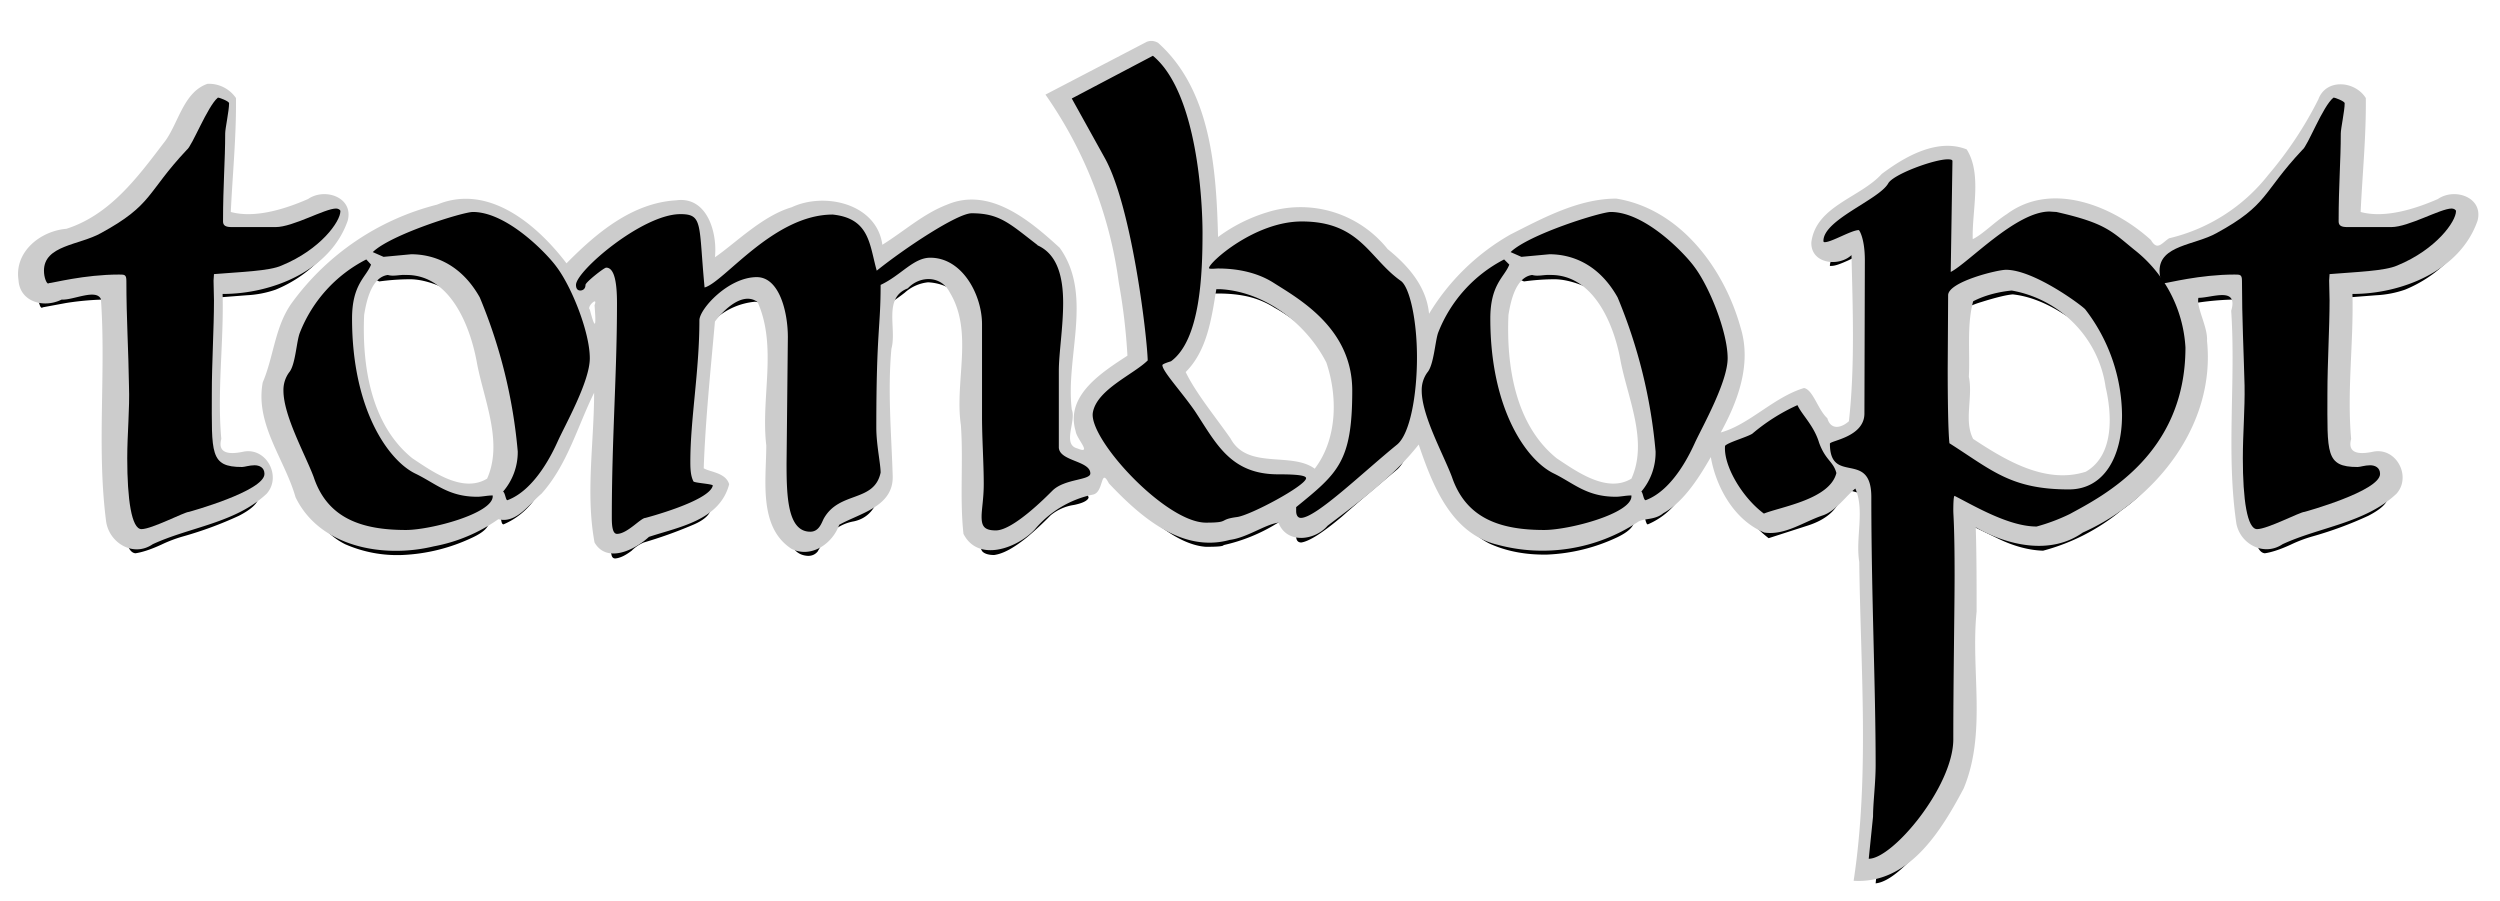
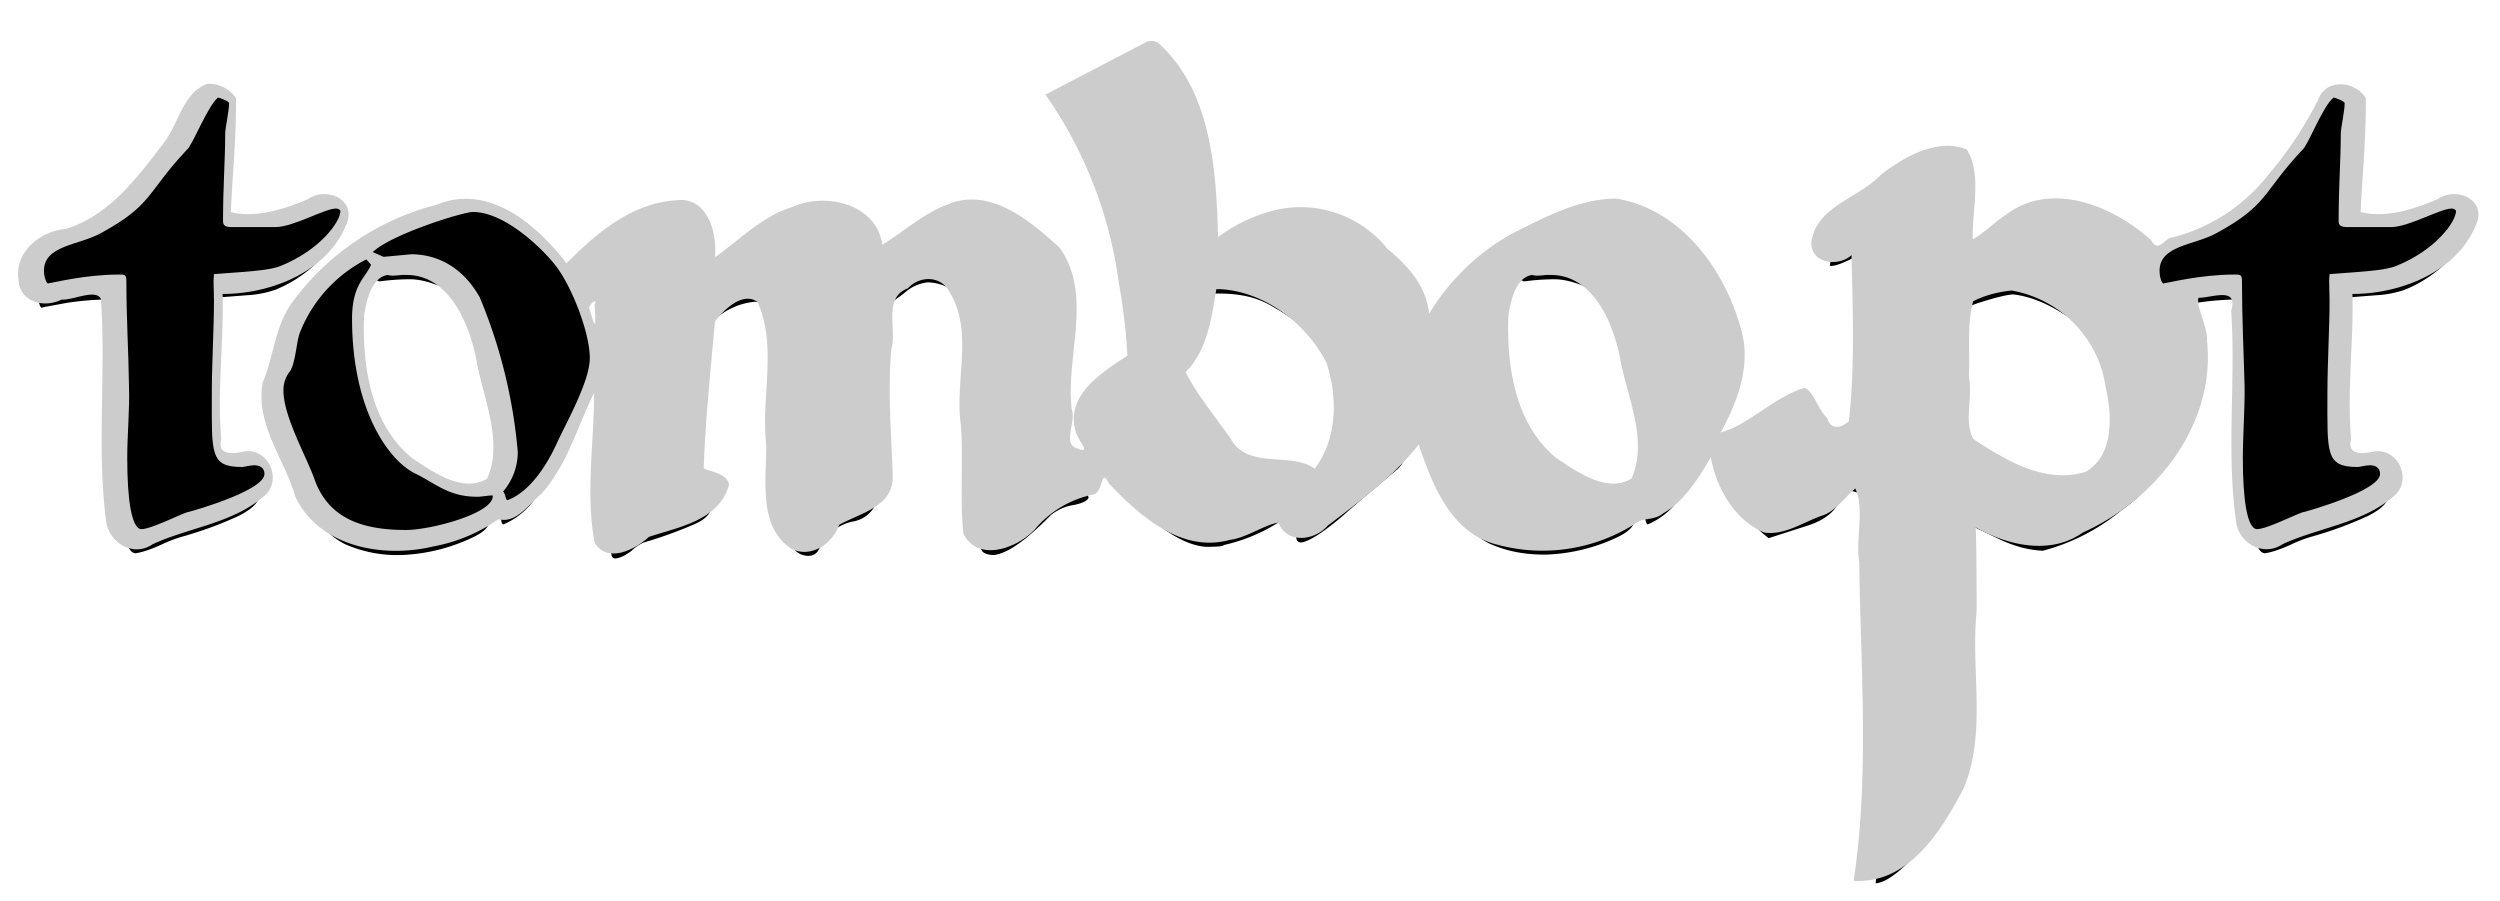
<svg xmlns="http://www.w3.org/2000/svg" viewBox="0 0 208 75">
  <defs>
    <filter id="a" color-interpolation-filters="sRGB">
      <feGaussianBlur stdDeviation="5.6" />
    </filter>
  </defs>
  <g transform="matrix(.359 0 0 .359 -1.691 1.84)">
    <path transform="translate(467.6,635.7)" d="m-195.6-622.2-18.9 9.8 7.7 13.7c2 4 3.8 9.2 5.3 15.7a220.8 220.8 0 0 1 4.8 31.2c-2 1.6-4.4 3.4-7.3 5.3-3 2-4.8 4.2-5.6 6.8-0.2 2.2 1.2 5.4 4.2 9.4s6.6 7.6 10.8 11c4.2 3.3 8 5 11.2 5.2 2.6 0 4-0.1 4.1-0.4a39.9 39.9 0 0 0 12.3-5c4-2.1 6.3-3.8 6.8-5 0-0.2-0.5-0.4-1.5-0.6l-5-0.2c-5.3-0.1-9.3-1.7-12-4.6-2.6-2.9-5-6.2-7.3-10a94.6 94.6 0 0 0-5-6.6c-1.5-2-2.3-3.3-2.4-4.1 0-0.2 0.3-0.4 0.8-0.5l1.2-0.4a21 21 0 0 0 6.2-13.2 99.1 99.1 0 0 0 0.4-28.3 84.3 84.3 0 0 0-3.2-16.3 27.4 27.4 0 0 0-7.6-12.9zm-218.2 9.7a22.8 22.8 0 0 0-4.1 6.4c-1.4 3-2.5 4.9-3.1 5.7-3 3.2-5.2 5.8-6.7 7.9-1.4 2-3 4-4.8 5.6a41.4 41.4 0 0 1-17 8.9c-2.8 0.9-4.4 2.7-4.7 5.5 0 0.8 0.2 1.5 0.4 2 0.2 0.7 0.4 1 0.6 1h0.1l0.1-0.1 5.4-1a66.3 66.3 0 0 1 12.2-0.8c0.3 0.1 0.4 0.6 0.4 1.3a386.5 386.5 0 0 0 0.6 24.2c0 2.8 0 5.5-0.2 8.3l-0.2 8.6c0 4.8 0.2 8.7 0.7 11.8 0.6 3 1.4 4.5 2.6 4.6 1.4-0.2 3.4-0.8 6-2a32 32 0 0 1 5-1.9 87 87 0 0 0 13-4.8c2.7-1.4 4.3-2.8 4.5-4.1 0-0.7-0.3-1.2-0.8-1.5a3 3 0 0 0-1.5-0.4l-1.7 0.1-1.2 0.2c-3.6 0.2-5.7-1-6.4-3.3-0.6-2.4-0.9-7-0.7-13.7l0.3-11 0.3-10.6v-2.4a49 49 0 0 1 0-3.7l9-0.7a24 24 0 0 0 6.7-1.3 30 30 0 0 0 10.1-6.8c2.3-2.5 3.4-4.5 3.4-5.8 0-0.2 0-0.3-0.3-0.4l-0.7-0.2c-1.4 0.2-3.6 0.9-6.4 2.1-2.8 1.3-5.4 2-7.5 2.2a68690 68690 0 0 1-10.3 0 3 3 0 0 1-1.5-0.3c-0.3-0.2-0.5-0.5-0.5-1 0-4.1 0.1-7.9 0.3-11l0.3-9.4 0.4-3.3c0.3-1.4 0.4-2.7 0.4-3.6 0-0.4-0.4-0.7-1.2-1-0.7-0.3-1.2-0.4-1.3-0.3zm493.5 0a22.8 22.8 0 0 0-4.1 6.4c-1.4 3-2.5 4.9-3.1 5.7-3 3.2-5.2 5.8-6.7 7.9-1.4 2-3 4-4.8 5.6a41.4 41.4 0 0 1-17 8.9c-2.8 0.9-4.4 2.7-4.7 5.5 0 0.8 0.2 1.5 0.4 2 0.2 0.7 0.4 1 0.6 1h0.1l0.1-0.1 5.4-1a66.3 66.3 0 0 1 12.2-0.8c0.3 0.1 0.4 0.6 0.4 1.3a386.5 386.5 0 0 0 0.6 24.2c0 2.8 0 5.5-0.2 8.3l-0.2 8.6c0 4.8 0.2 8.7 0.7 11.8 0.6 3 1.4 4.5 2.6 4.6 1.4-0.2 3.4-0.8 6-2a32 32 0 0 1 5-1.9 87 87 0 0 0 13-4.8c2.7-1.4 4.3-2.8 4.5-4.1 0-0.7-0.3-1.2-0.8-1.5a3 3 0 0 0-1.5-0.4l-1.7 0.1-1.2 0.2c-3.6 0.2-5.7-1-6.4-3.3-0.6-2.4-0.9-7-0.7-13.7l0.3-11 0.3-10.6v-2.4a48.8 48.8 0 0 1 0-3.7l9-0.7a24 24 0 0 0 6.7-1.3 30 30 0 0 0 10.1-6.8c2.3-2.5 3.4-4.5 3.4-5.8 0-0.2 0-0.3-0.3-0.4l-0.7-0.2c-1.4 0.2-3.6 0.9-6.4 2.1-2.8 1.3-5.4 2-7.5 2.2a68690 68690 0 0 1-10.3 0 3 3 0 0 1-1.5-0.3c-0.3-0.2-0.5-0.5-0.5-1 0-4.1 0.1-7.9 0.3-11l0.3-9.4 0.4-3.3c0.3-1.4 0.4-2.7 0.5-3.6-0.1-0.4-0.5-0.7-1.3-1-0.7-0.3-1.2-0.4-1.3-0.3zm-89.7 14.2a27 27 0 0 0-7.6 2c-3.2 1.3-5.3 2.4-6.2 3.6-0.8 1.3-2.5 2.6-4.8 4l-6.7 4.5c-2.2 1.6-3.3 3.1-3.5 4.8v0.2h0.3c1 0 2.2-0.5 4-1.3 1.6-0.8 3-1.3 4-1.4l0.7 1.6c0.4 1.1 0.7 3 0.7 5.5v16.3l-0.1 8.8v10.3c-0.4 2.6-1.7 4.4-4 5.3s-3.6 1.5-4 1.8c0.2 3 1 4.6 2.5 5s3 0.8 4.6 1.4c1.5 0.5 2.3 2.5 2.4 6 0 11.3 0.2 22.2 0.5 32.6s0.5 20.1 0.5 29.3c0 2.2 0 4.4-0.2 6.4l-0.3 5.5-1 10c2-0.2 4.5-1.8 7.5-4.8s5.8-6.7 8.2-11c2.4-4.2 3.7-8.2 3.8-12a2095.4 2095.4 0 0 1 0.3-38l-0.1-11.4a39.2 39.2 0 0 1 0.1-7c2.5 1.4 5.5 2.8 9 4.5 3.4 1.6 6.8 2.5 10 2.6a47.7 47.7 0 0 0 18.1-9.3 38.6 38.6 0 0 0 16.4-32.2c0.2-2.6-0.6-6-2.3-10.2a45.4 45.4 0 0 0-16.2-17.4 42.9 42.9 0 0 0-12.1-3.9h-0.8a25 25 0 0 0-12.9 6.3c-4.5 3.7-7.8 6.3-10 7.7l0.4-25.6c0-0.3-0.4-0.5-1.2-0.5zm-344.3 12.3a102.4 102.4 0 0 0-15.8 5 27.5 27.5 0 0 0-7.3 4.3l2.4 1.1a53.6 53.6 0 0 1 6.5-0.5c2.4-0.1 5 0.5 8 1.8 2.8 1.4 5.5 4 7.8 8 1.5 2.8 2.9 6.5 4.2 11.2a169 169 0 0 1 4.6 23.1 15.8 15.8 0 0 1-0.6 6 15 15 0 0 1-2.7 4.9c0.2 0.2 0.4 0.5 0.5 1 0.1 0.6 0.3 0.8 0.5 0.8a17 17 0 0 0 7.8-6.7 367 367 0 0 0 8.2-15.9c1.8-4 2.8-7.3 3-10.2 0-3.3-1-7-2.5-11.1a43.4 43.4 0 0 0-5.2-10.2 45.1 45.1 0 0 0-7.5-7.4 21 21 0 0 0-11.9-5.2zm265.3 0c-1 0-3 0.6-6.1 1.5a105 105 0 0 0-9.7 3.6 27.5 27.5 0 0 0-7.4 4.2l2.5 1.1a53.6 53.6 0 0 1 6.4-0.5c2.4-0.1 5 0.5 8 1.8 2.8 1.4 5.5 4 7.9 8 1.4 2.8 2.8 6.5 4.1 11.2a169 169 0 0 1 4.6 23.1 15.8 15.8 0 0 1-0.6 6 12 12 0 0 1-2.7 4.9c0.2 0.2 0.4 0.5 0.5 1 0.2 0.6 0.3 0.8 0.5 0.8a17 17 0 0 0 7.8-6.7c2-3 3.2-5.3 3.8-6.7a367 367 0 0 0 4.4-9.3c1.8-4 2.8-7.3 3-10.2 0-3.3-1-7-2.5-11.1a43.4 43.4 0 0 0-5.2-10.2 45.1 45.1 0 0 0-7.5-7.4 21 21 0 0 0-11.8-5.1zm-149.1 0.4a29 29 0 0 0-9.8 4.6c-4.6 2.8-8.6 5.7-12.3 8.6-0.6-3.1-1.4-6-2.5-8.4-1-2.5-3.6-4-7.7-4.6-4.6 0.2-8.8 1.6-12.8 4.1a80.2 80.2 0 0 0-10.2 7.9 24.6 24.6 0 0 1-6.6 4.9c-0.6-7.2-1-11.8-1.4-14-0.3-2.2-1.8-3.2-4.3-3-3 0.1-6.4 1.3-10.1 3.5-3.7 2.3-7 4.6-9.7 7.2-2.8 2.6-4.2 4.5-4.3 5.7 0 0.4 0 0.8 0.2 1s0.5 0.3 0.8 0.3 0.5-0.1 0.8-0.3c0.2-0.2 0.3-0.6 0.3-1 0.2-0.4 1-1.2 2.3-2.2a9.8 9.8 0 0 1 2.6-1.8c1 0 1.7 0.9 2 2.5 0.3 1.5 0.5 3.4 0.5 5.7 0 8.2-0.3 16.3-0.6 24.2a685 685 0 0 0-0.6 25.6c0 1.2 0 2 0.3 2.7 0.1 0.7 0.4 1 0.9 1 1.2-0.1 2.5-0.8 3.8-1.8a9 9 0 0 1 2.8-1.9 101.2 101.2 0 0 0 11.2-4c2.5-1 4-2.3 4.3-3.5-0.1-0.2-0.9-0.4-2.2-0.5s-2-0.3-2.2-0.5c-0.3-0.6-0.5-1.3-0.6-2l-0.1-2.5c0-5 0.4-10.3 1-15.7 0.6-5.5 1-11.2 1.1-17.1 0.2-1.5 1.5-3.5 4.1-6a16 16 0 0 1 9.2-4c2.5 0.3 4.4 1.9 5.5 4.8 1.1 3 1.7 6 1.6 9.1a1077 1077 0 0 1-0.2 29.2c-0.1 4 0.1 7.6 0.7 10.8s2.2 4.9 4.7 5c1 0 1.7-0.4 2.2-1 0.4-0.7 0.8-1.3 1-2 2-2.8 4.5-4.5 7.4-5 2.8-0.6 4.8-2.5 5.7-5.6l-0.4-4.5c-0.3-1.9-0.4-3.9-0.5-5.9a484.7 484.7 0 0 1 1-33 48 48 0 0 0 6-4 9.5 9.5 0 0 1 5.4-2.4c3.8 0.2 6.8 2 8.9 5.2s3.2 6.6 3.2 10.2v10.7a1070.4 1070.4 0 0 0 0.1 18.7 191.4 191.4 0 0 1 0 12l-0.2 3.2c0 1 0.2 1.9 0.6 2.4 0.5 0.5 1.4 0.8 2.7 0.8 2.2-0.3 4.6-1.7 7.5-4a76 76 0 0 0 5.6-5.2 11 11 0 0 1 5.4-2.4c2-0.4 3.2-1 3.4-1.7-0.3-1.3-1.5-2.2-3.7-2.8-2.1-0.6-3.4-1.7-3.7-3.2v-17.7c0-2.1 0.3-4.5 0.6-7.3s0.4-5.6 0.5-8.4c0-3-0.4-5.6-1.2-8a9 9 0 0 0-4.7-5.4 73.5 73.5 0 0 0-7.7-5.6c-2-1.2-4.6-1.8-7.6-1.8zm77 1.8a29 29 0 0 0-14.9 5c-4.2 2.8-6.4 4.8-6.7 5.8 0.1 0.1 0.4 0.2 1 0.2h1.2c2.3 0 4.6 0.2 6.8 0.7a20 20 0 0 1 6.2 2.6c3.3 1.8 7 4.7 11.3 8.5a23 23 0 0 1 6.8 16.4 36 36 0 0 1-2.8 16.8 38 38 0 0 1-10.1 10.2l-0.2 1c0 1 0.4 1.5 1.2 1.5 1.9-0.3 5-2.3 9.4-6 4.3-3.8 8.6-7.4 12.9-11 1.5-1.4 2.6-4 3.4-7.7a62.2 62.2 0 0 0 0-24c-0.6-3.3-1.5-5.3-2.6-6.2a95 95 0 0 1-9.1-8.8c-2.8-3-7.4-4.7-13.9-5zm-217.9 8.8a32.4 32.4 0 0 0-15.3 17.1l-1 4.8a10 10 0 0 1-1.4 4.5 7 7 0 0 0-1.3 4.1c0.1 3 1 6.4 2.8 10.2l4.1 9.8a16 16 0 0 0 8.2 9.8 30 30 0 0 0 13.2 2.5 42 42 0 0 0 16.2-4c2.6-1.2 3.9-2.4 4-3.8v-0.1l-3.6 0.2c-3.3 0-6-0.6-8-1.8l-6.4-3.6c-3.3-1.5-6.5-5.2-9.7-11.1-3-6-4.8-14.2-5-24.8 0.1-3.9 0.7-6.6 1.8-8.2l2.7-4.3zm265.2 0a32.4 32.4 0 0 0-15.2 17l-0.9 4.8c-0.3 2-0.8 3.4-1.5 4.5a7 7 0 0 0-1.3 4.1c0.2 3 1.1 6.4 2.8 10.2l4.1 9.8c1.7 4.8 4.5 8 8.2 9.8 3.8 1.7 8.2 2.6 13.3 2.5a42 42 0 0 0 16.2-4c2.5-1.2 3.8-2.4 4-3.8v-0.1l-2 0.1-1.7 0.1a16 16 0 0 1-8-1.8l-6.4-3.6c-3.3-1.5-6.5-5.2-9.6-11.1-3.2-6-4.8-14.2-5-24.8 0-3.9 0.7-6.6 1.7-8.2l2.7-4.3-1.3-1.3zm117.4 2.4c3.6 0.4 7.4 1.8 11.5 4.4 4 2.5 6.3 4.2 6.9 4.9a40 40 0 0 1 8.5 24.4c0 4.9-1 9-3 12.2a11 11 0 0 1-9.4 5c-6.4 0-11.4-1-15.1-3-3.7-1.9-7.9-4.5-12.5-7.7a455.9 455.9 0 0 1-0.3-34.3c0.4-1.6 2.4-3 6-4.1 3.5-1.1 6-1.7 7.4-1.8zm-49 31.5a43 43 0 0 0-10.3 6.5l-3.4 1.4a12 12 0 0 0-3 1.4 15 15 0 0 0 2.5 8.2c1.8 3 4 5.5 6.6 7.5l9.3-3c3.9-1.3 6.4-3.4 7.5-6.4-0.4-1.2-1-2.2-1.7-3-0.8-0.7-1.5-2-2.3-4a18 18 0 0 0-2.6-5 24 24 0 0 1-2.5-3.6z" filter="url(#a)" />
    <path d="m270.6 4.5-23.6 12.3a98.8 98.8 0 0 1 17 43.6 139 139 0 0 1 2 16.9c-5.8 3.8-14.5 9.2-12 17.5 0.2 1.8 4 5.5 0.4 4-3.6-0.9-0.2-6.4-1.3-9-1.5-12.3 5-26.6-2.8-37.5-6.9-6.3-16.2-14.2-26.1-10-5.5 2.1-10 6.2-15 9.3-1.3-9.5-13.3-12.3-21-8.7-6.8 2-13 8.3-17.8 11.6 0.6-5.7-1.8-14.2-9-13.2-10.2 0.6-18.5 7.6-25.4 14.6-6.7-8.8-18-18.6-30-13.6a59.8 59.8 0 0 0-33.6 22.7c-4 5.5-4.2 12.4-6.8 18.5-1.8 9.7 5.1 17.8 7.6 26.6 5.6 11.6 20.4 14.2 32 11.4a38 38 0 0 0 15-6.3c4.2 1.1 7.2-3.6 10-5.9 6-6.7 8.3-15.5 12.2-23.4 0 11.5-2 23.4 0.1 34.7 2.9 5 9.5 1.6 12.6-1.3 6.9-2.3 16.4-3.8 18.6-12.2-0.8-2.7-4.4-2.8-5.9-3.7 0.4-11.3 1.6-22.7 2.6-34 2-2.7 6.5-7.1 9.9-4.5 4.6 10.4 0.7 22.1 2 33.2 0 7.9-1.9 19 5.9 24 4.6 2.2 9.5-1.3 11-5.6 4.8-2.7 12.6-4.2 12.4-11.3-0.3-9.8-1.2-19.6-0.3-29.5 1.3-4.7-2-11.8 3.8-14 2.8-3 7.7-3 9.7 0.9 5.6 9.2 1.1 20.6 2.6 30.8 0.6 8.3-0.3 17 0.6 25.2 3.4 6.7 12.5 3.3 16.5-1a24 24 0 0 1 13.5-8.1c2.6-0.5 1.7-6.5 3.7-2.6 7.1 7.5 16.8 16.2 28 13.1 4-0.5 8.2-3.6 11.3-4 1.9 5 8.4 4.2 11.4 0.7 7.5-5.7 15.3-11.4 21.1-18.8 3.2 9.4 7.5 20.6 18.2 23.2a40 40 0 0 0 32.5-5.2c1.4-1 4-0.4 6-2.1 5-2.7 8.8-9.2 11-13 1.2 7 5.5 14.7 12.4 17.5 4.8 0.7 9.1-2.5 13.6-4 3-1 5.5-4.7 7.5-6.2 2.2 5.1 0 11.4 0.9 17 0.3 24.6 2.4 49.5-1.3 73.9 12.8 0.8 20.3-11.6 25.5-21.4 5.4-13 1.6-27.4 3-41 0-6.5 0-13-0.2-19.5 7.4 4.2 17.3 6.5 24.8 1.2 17-7.6 30.8-25 28.8-44.4 0.2-3.3-2.5-7.7-2-10 3.2 0 9.3-2.7 7.6 3 1.1 16.4-1.2 33 1.2 49.3 0.9 4.8 6.4 7.7 10.7 4.8 8.6-4 19.2-4.9 26.4-11.7 3.6-4-0.1-11-5.6-9.7-2.5 0.5-5.9 0.7-4.9-3-1-11.2 0.6-22.4 0.3-33.6 11.5 0 25-5.4 29-17 1.4-5.4-5.3-7.7-9.2-5-5.5 2.4-12.4 4.5-17.9 3 0.4-8.7 1.3-17.6 1.2-26.4-2.5-4-9.2-4.6-11 0.3a87.4 87.4 0 0 1-11.6 17.5 41.3 41.3 0 0 1-23 14.7c-1.7 1.1-2.7 3-4.2 0.4-8.6-7.8-22.9-13.8-33.4-6-2.7 1.7-5.6 4.7-7.9 5.8-0.2-6.6 2.2-15.1-1.4-20.8-6.8-2.7-14.4 1.7-19.7 5.7-5 5.5-15.2 7.4-16.3 15.8-0.2 5 6.3 5.8 9.3 3 0.3 12.7 0.8 26-0.6 38.5-1.8 1.6-4.2 2.1-5-0.7-2.2-2-3.3-6.6-5.4-7-7 2.1-12.7 8.5-19.3 10.3 4-7.3 7.2-15.9 4.6-24.3-3.8-13.7-14-27.5-28.8-29.9-8.7 0-17 4.5-24.5 8.3a52.2 52.2 0 0 0-18.9 18.4c-0.6-6.4-4.9-11.2-9.6-15a25.8 25.8 0 0 0-28-8.5 37.5 37.5 0 0 0-11.3 5.7c-0.4-15.6-1.6-34-13.9-45-0.7-0.4-1.6-0.6-2.4-0.3zm-217.8 9.8c-5.8 2-6.8 9.7-10.3 13.9-6 7.9-12.4 16.5-22.4 19.7-6 0.5-12.1 5.3-11.1 11.9 0.3 5 5.8 6.6 10 4.5 2.6 0.2 8-2.6 9.1-0.1 1.2 17.1-1 34.5 1.2 51.5 0.7 5 6.3 8.4 10.8 5.3 8.6-4 19.2-4.9 26.4-11.7 3.6-4-0.1-11-5.6-9.7-2.5 0.5-5.9 0.7-4.9-3-1-11.2 0.6-22.4 0.3-33.6 11.5 0 25-5.4 29-17 1.4-5.4-5.3-7.7-9.2-5-5.5 2.4-12.4 4.5-17.9 3 0.4-8.7 1.3-17.6 1.2-26.4a7.6 7.6 0 0 0-6.6-3.3zm46 44.3c10.3-0.1 15 12 16.5 20.7 1.7 8.6 6 18.2 2.3 26.5-5.6 3.4-12.5-1.5-17.3-4.7-9.7-7.8-11.7-21.6-11.2-33.2 0.5-3.2 1.7-8.8 5.5-9.3 1.3 0.4 2.8-0.1 4.1 0zm265.2 0c10-0.1 14.8 11.4 16.3 20 1.7 8.7 6.4 18.6 2.5 27.2-5.6 3.4-12.5-1.5-17.3-4.7-9.7-7.8-11.7-21.6-11.2-33.2 0.5-3.2 1.7-8.8 5.5-9.3 1.3 0.4 2.8-0.1 4.2 0zm-76.4 3.3c10.3 0.6 19.9 8 24.5 17 2.7 8 2.5 17.8-2.7 24.6-5.4-4-15.6 0.3-19.5-7-3.5-5-8.1-10.6-10.4-15.4 5-5 6-12.5 7.1-19.2zm183.3 0.3c11.3 2 20.2 11 21.8 22.4 1.5 6.4 2 15.8-4.6 19.6-9.4 3-18.8-2.8-26.1-7.6-2.2-4.2 0-9.7-1-14.4 0.3-5.7-0.5-12 1-17.5 2.7-1.4 5.9-2.2 9-2.5zm-328.4 3.4c0.4 5 0.2 6-1.1 1-0.8-0.6 2-3.2 1.1-1z" fill="#ccc" />
    <g aria-label="tombo.pt">
      <path d="m54.3 58.4c6-0.5 12.9-0.7 15.7-2 9-3.7 13.6-10.2 13.6-12.6 0-0.3-0.5-0.6-1-0.6-2.6 0-10 4.3-14 4.3h-10.2c-1.3 0-2-0.3-2-1.3 0-8.5 0.5-14.1 0.5-20.4 0-1.2 0.9-5.2 0.9-7 0-0.5-2.5-1.4-2.6-1.3-2.4 2-6 11.3-7.2 12.1-9.4 10-7.8 12.7-19.9 19.3-5 2.8-13.2 2.8-13.2 8.7 0 1.6 0.6 3 1 3l0.1-0.1c0.8 0 8.2-2 16.3-2 1.3 0 1.7 0 1.7 1.5 0 8.7 0.5 16.3 0.6 24.2 0.2 5.5-0.4 11.1-0.4 16.9 0 9.5 1 16.4 3.3 16.4 2.4 0 10-4 11-4 0 0 17.5-4.8 17.5-8.8 0-1.5-1.2-2-2.3-2-1.2 0-2.3 0.4-2.9 0.4-7.5 0-7-3.2-7-17 0-7.2 0.5-15.1 0.5-21.6l-0.1-4.6z" />
      <path d="m93.6 54.4 6.4-0.6c4.6 0 11.3 1.8 15.9 10a119.6 119.6 0 0 1 8.8 35.7 14 14 0 0 1-3.4 9.3c0.5 0.3 0.6 2 1 2 6.5-2.4 10.6-11.3 11.6-13.5 1.8-4 7.5-14 7.5-19.4 0-6-4.2-16.6-7.8-21.3-2.2-3-11.4-12.6-19.3-12.6-2.3 0-19 5.2-23.2 9.3zm-4 0.6a32.3 32.3 0 0 0-15.4 17c-0.8 2-1 7.5-2.5 9.2a6.9 6.9 0 0 0-1.3 4.2c0 5.8 5 14.7 7 20 3.2 9.7 11.3 12.3 21.4 12.3 5.7 0 20.1-3.8 20.1-7.8v-0.2c-1.3 0-2.4 0.3-3.6 0.3-6.7 0-9.6-3.1-14.4-5.4-6.1-3-14.6-14.7-14.6-35.9 0-8 3.3-9.6 4.4-12.5z" />
-       <path d="m245.2 51.7c-6.5-5-8.8-7.4-15.3-7.4-3.3 0-15.4 8-22 13.3-1.7-6-1.6-12.1-10.2-13-13.7 0-25.2 15.7-29.7 16.9-1.4-14.7-0.3-17-5.6-17-8.8 0-24.2 13.2-24.2 16.4 0 0.9 0.4 1.3 1 1.3s1.2-0.4 1.2-1.3c0-0.6 4.3-4 4.8-4 2 0 2.5 3.8 2.5 8.2 0 16.8-1.2 31-1.2 49.8 0 2.3 0.3 3.7 1.2 3.7 2.4 0 5.5-3.7 6.6-3.7 0 0 14.9-3.9 15.6-7.5 0-0.4-4.5-0.6-4.5-1-0.6-1.2-0.7-2.7-0.7-4.5 0-10 2.1-21 2.1-32.8 0-2.6 6.7-10 13.3-10 5.2 0 7.2 8 7.2 13.9l-0.3 29.2c0 7.6 0.2 15.9 5.5 15.9 2 0 2.6-2 3.1-3 3.6-6.5 11.7-3.7 13.2-10.7 0-2-1-6.5-1-10.4 0-22.5 1-23 1-33.1 4.7-2.2 7.6-6.3 11.5-6.3 7.5 0 12 8.7 12 15.4v21.4c0 5.3 0.4 10.7 0.4 15.7 0 3.2-0.5 5.8-0.5 7.5 0 2.2 0.6 3.2 3.3 3.2 4 0 11.7-7.8 13.1-9.2 2.8-2.8 8.8-2.4 8.8-4 0-3-7.3-2.8-7.3-6.1v-17.7c0-4 1-10.1 1-15.7 0-5.8-1.2-11.3-6-13.4zm84.2 8.3c-7.4-5.2-9.4-13.8-23-13.8-10.9 0-21.5 9.5-21.5 10.8 0 0.3 1.6 0.1 2.1 0.1 4.7 0 9.3 1 13 3.4 6 3.8 18.1 10.6 18.1 24.9 0 16.5-3.3 19.1-13 27v0.9c0 1 0.4 1.6 1.1 1.6 3.5 0 14.3-10.5 22.3-17 3-2.5 4.6-11.5 4.6-20.2s-1.7-16.2-3.7-17.7zm-28.5 44.8c-11.1 0-14.4-7.3-19.3-14.7-3.2-4.6-7.5-9.2-7.5-10.6 0-0.3 1.7-0.8 2-0.9 6.8-5 7.3-20.2 7.3-29.8 0-6.8-1.1-32.4-11.5-41l-18.8 9.9 7.6 13.7c6.2 11 9.8 40.7 10 47-3.2 3.2-11.7 6.7-12.7 12-1.2 6 16.8 25.6 26.2 25.6 5.7 0 2.7-0.7 7.2-1.3 3.1-0.4 16-7.3 16-9 0-0.6-1.8-0.9-6.5-0.9zm56.4-50.4 6.5-0.6c4.6 0 11.2 1.8 15.8 10a119.6 119.6 0 0 1 8.8 35.7 14 14 0 0 1-3.3 9.3c0.4 0.3 0.5 2 1 2 6.5-2.4 10.5-11.3 11.5-13.5 1.9-4 7.5-14 7.5-19.4 0-6-4.2-16.6-7.8-21.3-2.2-3-11.3-12.6-19.3-12.6-2.3 0-19 5.2-23.2 9.3zm-4 0.6a32.3 32.3 0 0 0-15.3 17c-0.7 2-1 7.5-2.5 9.2a6.9 6.9 0 0 0-1.3 4.2c0 5.8 5 14.7 7 20 3.3 9.7 11.3 12.3 21.4 12.3 5.8 0 20.2-3.8 20.2-7.8v-0.2c-1.3 0-2.5 0.3-3.6 0.3-6.8 0-9.7-3.1-14.4-5.4-6.2-3-14.7-14.7-14.7-35.9 0-8 3.3-9.6 4.4-12.5zm67.9 33.8a44.3 44.3 0 0 0-10.4 6.6c-1.3 0.8-5.6 2-6.3 2.8-0.4 4.6 4 12 9 15.7 4-1.6 15.3-3.3 16.8-9.4-0.7-2.7-2.5-2.9-4-7-1.2-4-4-6.5-5-8.7z" />
-       <path d="m499.4 52.8c-5.3-4.3-6.6-6.2-18.1-8.8l-1.6-0.1c-7.8 0-18.9 12-22.9 14l0.4-25.7c0-0.3-0.4-0.4-1.1-0.4-3.2 0-12.7 3.5-13.8 5.6-2.2 3.8-15 8.4-15 13.3 0 0.1 0 0.3 0.3 0.3 1.6 0 6.2-2.8 7.9-2.8 0.1 0 1.4 1.9 1.4 7l-0.1 35.5c0 5.5-8 6.3-8 7 0 9.7 9.6 1.3 9.6 12.4 0 22.8 1 43.7 1 62 0 4.4-0.6 8.7-0.6 12l-1 9.8c5.6 0 19.6-16.8 19.6-27.7 0-13.7 0.3-30.4 0.3-38 0-11.4-0.3-13.9-0.3-15 0-0.5 0-3.4 0.3-3.4 4.7 2.4 12.6 7.1 19 7.1a44 44 0 0 0 7.7-2.9c7.7-4.2 26.8-13.8 26.8-38.6a31 31 0 0 0-11.8-22.6zm-29.8 4.6c6.6 0 17.9 8.5 18.4 9.2a40.7 40.7 0 0 1 8.5 24.5c0 9.5-4.1 17.2-12.3 17.2-13.4 0-17.8-4.4-27.7-10.7-0.3-2.9-0.4-10.2-0.4-17.4l0.1-16.9c0-3.1 11.4-5.9 13.4-5.9z" />
      <path d="m544.6 58.4c6-0.5 12.8-0.7 15.7-2 9-3.7 13.6-10.2 13.6-12.6 0-0.3-0.5-0.6-1-0.6-2.6 0-10 4.3-14 4.3h-10.2c-1.3 0-2-0.3-2-1.3 0-8.5 0.5-14.1 0.5-20.4 0-1.2 0.9-5.2 0.9-7 0-0.5-2.5-1.4-2.6-1.3-2.5 2-6 11.3-7.2 12.1-9.4 10-7.8 12.7-19.9 19.3-5 2.8-13.2 2.8-13.2 8.7 0 1.6 0.5 3 1 3l0.1-0.1c0.7 0 8.2-2 16.3-2 1.3 0 1.7 0 1.7 1.5 0 8.7 0.4 16.3 0.6 24.2 0.1 5.5-0.4 11.1-0.4 16.9 0 9.5 1 16.4 3.3 16.4 2.4 0 10-4 11-4 0 0 17.5-4.8 17.5-8.8 0-1.5-1.2-2-2.3-2-1.2 0-2.3 0.4-2.9 0.4-7.5 0-7-3.2-7-17 0-7.2 0.5-15.1 0.5-21.6l-0.1-4.6z" />
    </g>
  </g>
</svg>